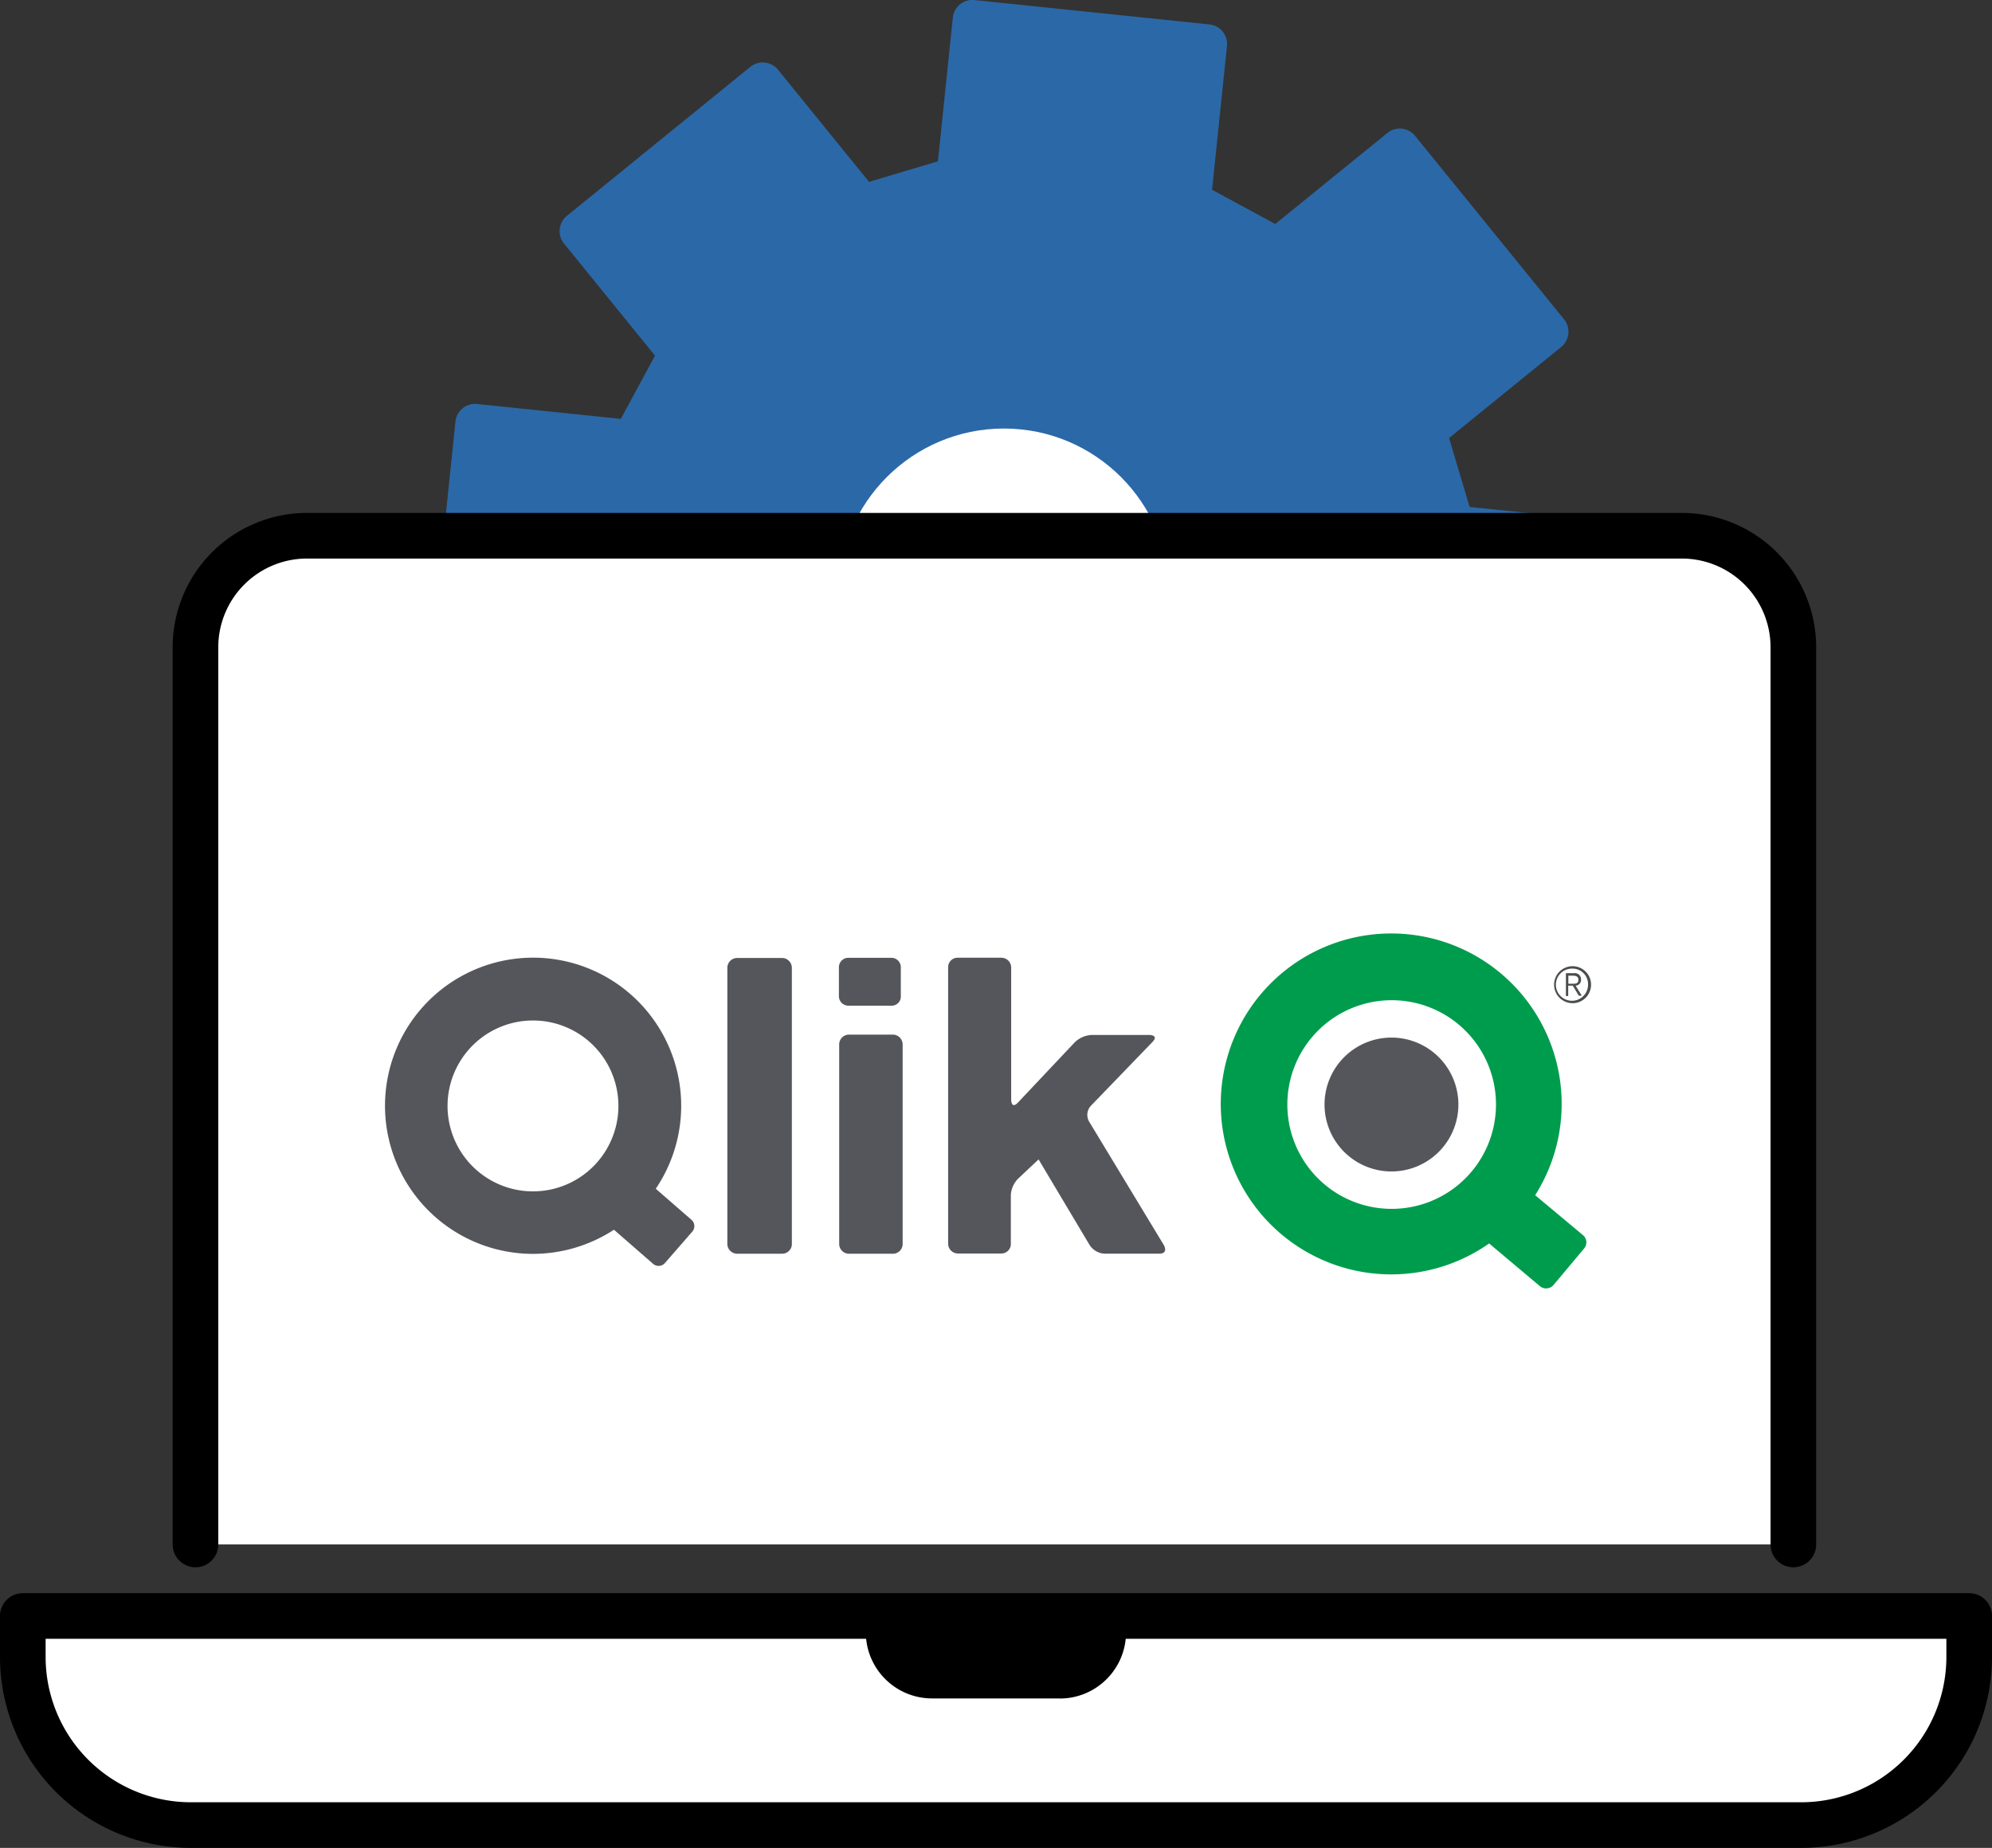
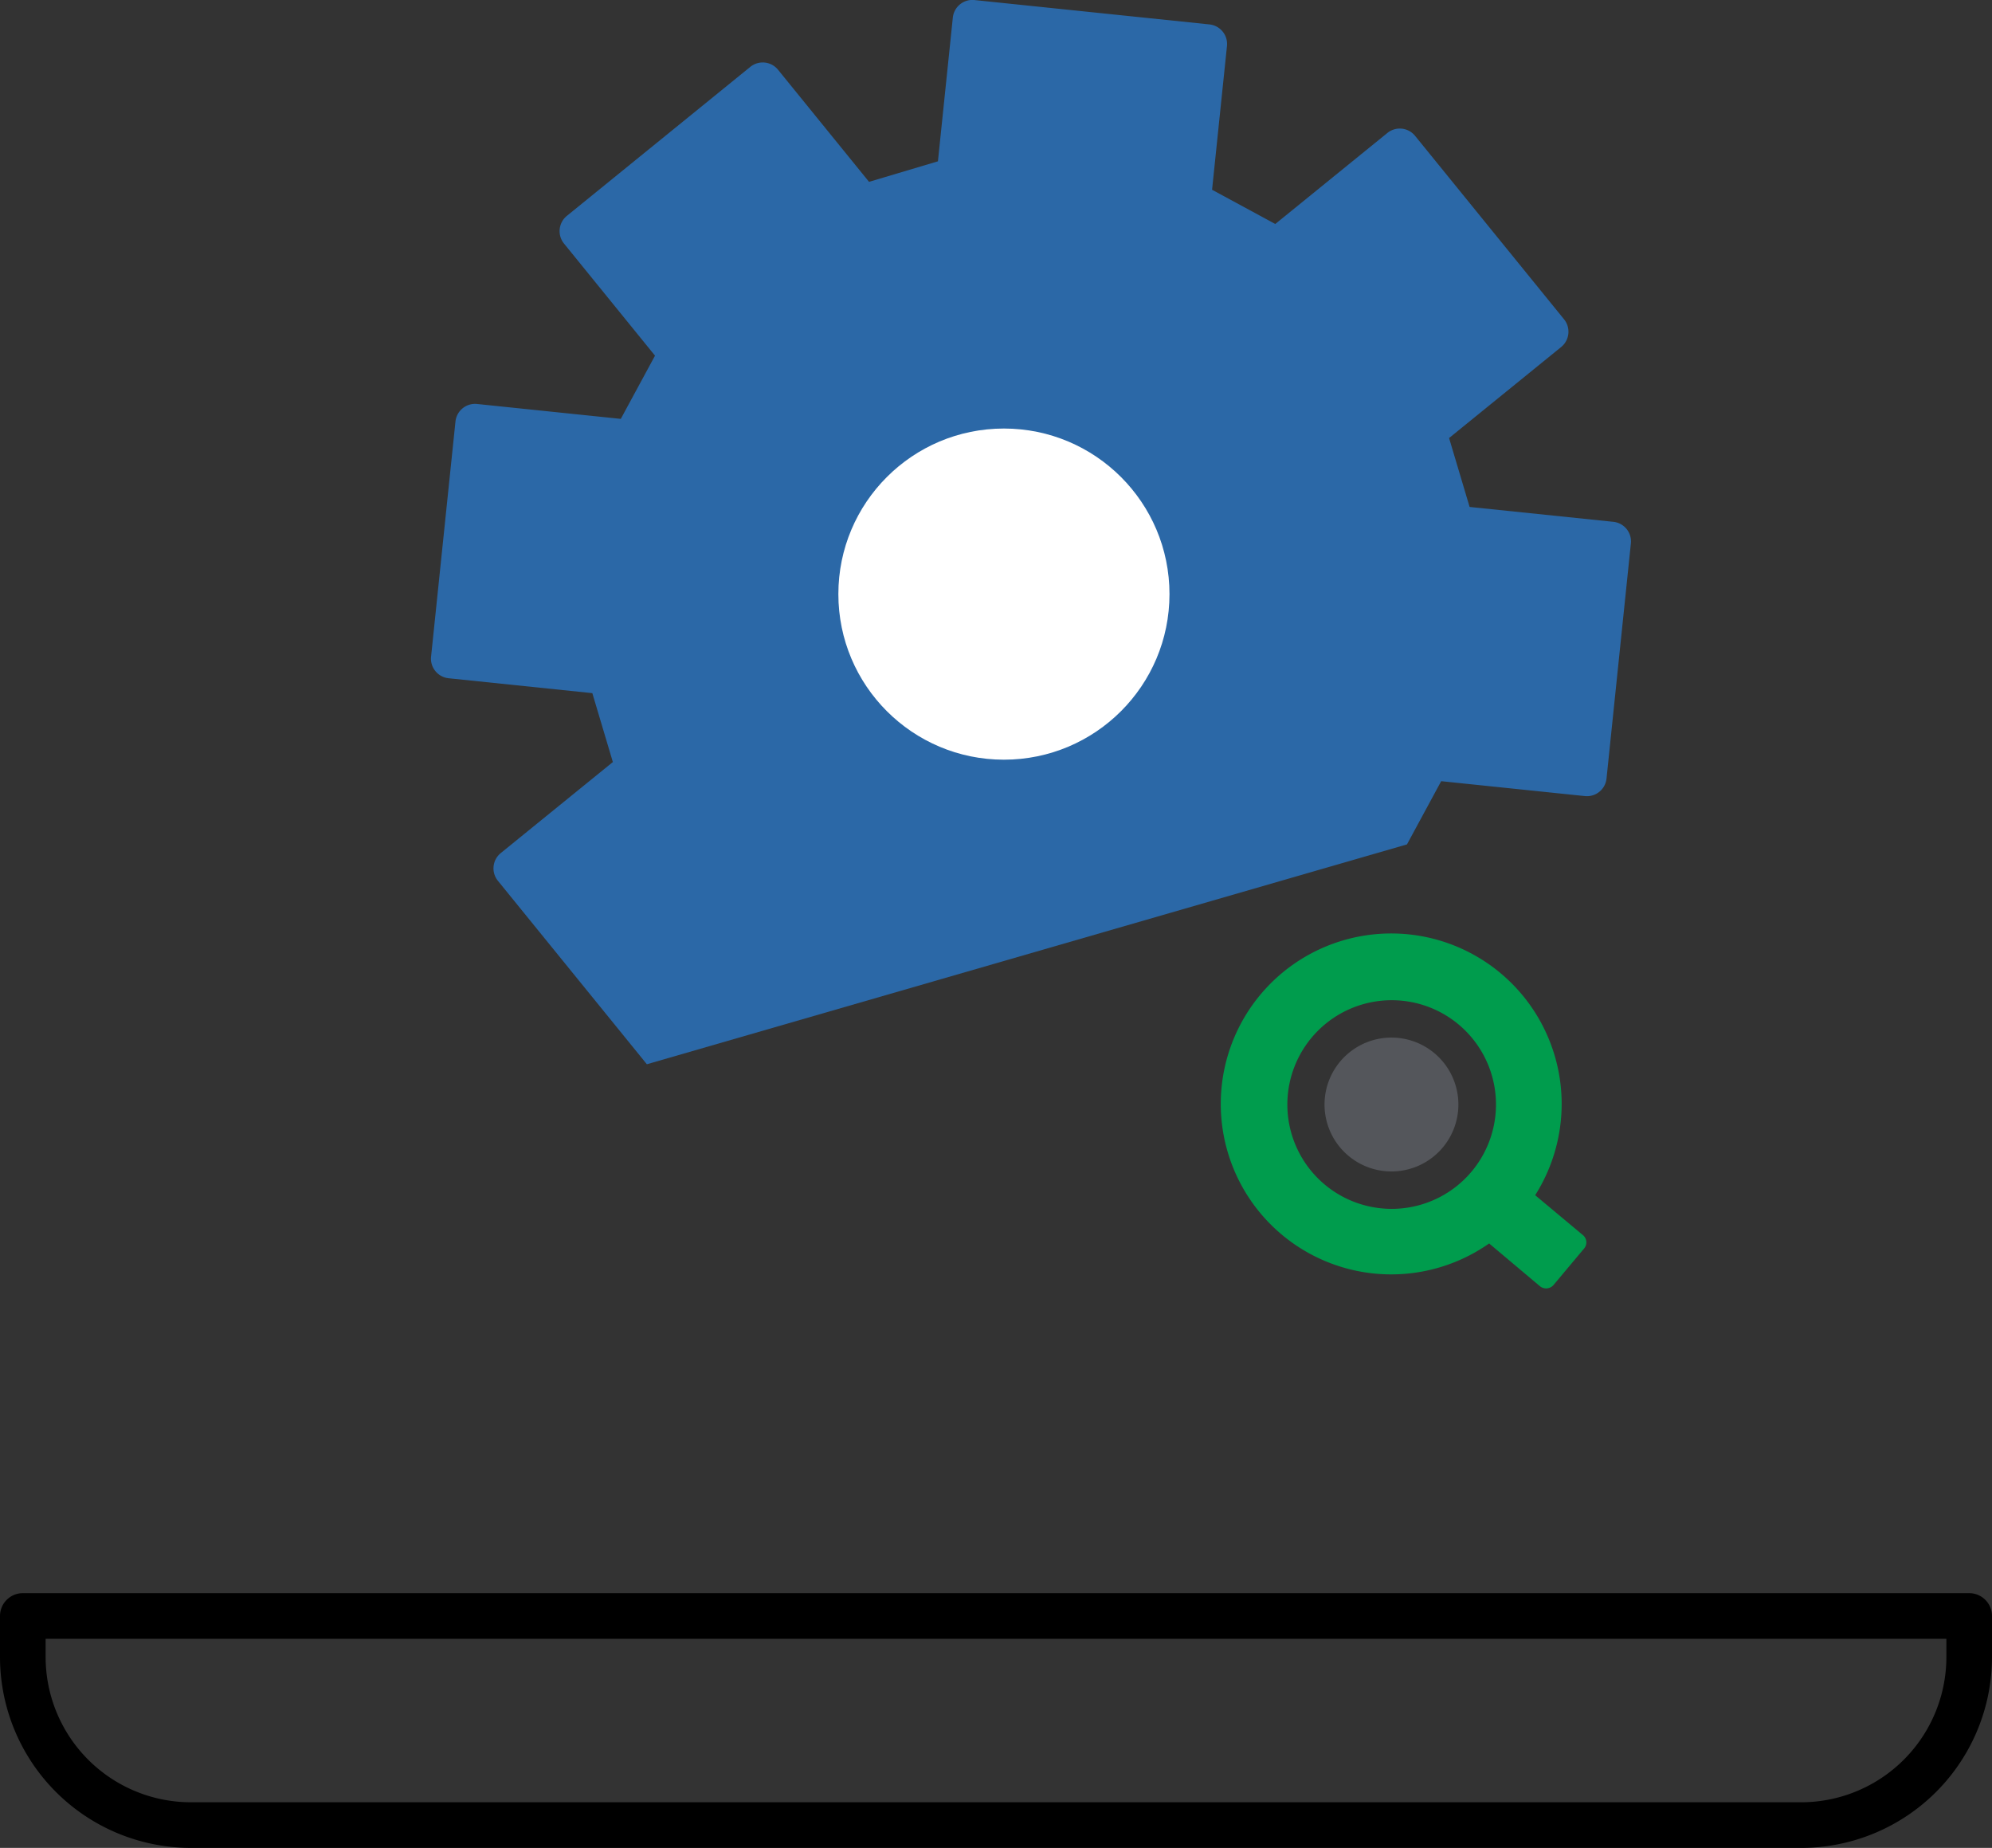
<svg xmlns="http://www.w3.org/2000/svg" width="87.327" height="81" viewBox="0 0 87.327 81">
  <rect x="0" y="0" width="87.327" height="81" fill="#333333" stroke="none" />
  <g id="QLIK_Integration" data-name="QLIK Integration" transform="translate(1 0)">
    <g id="Group_2792" data-name="Group 2792" transform="translate(17.895)">
      <path id="Path_12660" data-name="Path 12660" d="M609.375,170.913l1.5-2.771,6.3.653a.863.863,0,0,0,.948-.769l1.068-10.305a.863.863,0,0,0-.77-.948h0l-6.3-.652-.9-3.02,4.914-3.99a.864.864,0,0,0,.126-1.215l-6.531-8.042a.863.863,0,0,0-1.214-.126l-4.914,3.99-2.771-1.5.653-6.3a.863.863,0,0,0-.77-.948h0l-10.3-1.068a.863.863,0,0,0-.948.769l-.653,6.3-3.02.9-3.99-4.914a.864.864,0,0,0-1.215-.126l-8.042,6.531a.863.863,0,0,0-.126,1.214l3.99,4.914-1.5,2.771-6.3-.653a.863.863,0,0,0-.948.769l-1.069,10.305a.863.863,0,0,0,.769.948h0l6.3.653.9,3.02-4.914,3.99a.864.864,0,0,0-.126,1.215l6.531,8.042Z" transform="translate(-566.59 -133.9)" fill="#2b68a7" />
    </g>
    <circle id="Ellipse_360" data-name="Ellipse 360" cx="7.258" cy="7.258" r="7.258" transform="translate(35.753 18.784)" fill="#fff" />
-     <path id="Path_12661" data-name="Path 12661" d="M544.769,227.742V188.417a4.891,4.891,0,0,1,4.891-4.891h60.268a4.891,4.891,0,0,1,4.891,4.891v39.325" transform="translate(-537.2 -160.043)" fill="#fff" stroke="#000" stroke-linecap="round" stroke-linejoin="round" stroke-width="2" />
-     <path id="Path_12662" data-name="Path 12662" d="M606.729,292.76H536.144a7.372,7.372,0,0,1-7.371-7.372v-1.794H614.1v1.794a7.371,7.371,0,0,1-7.371,7.372" transform="translate(-528.773 -212.76)" fill="#fff" />
    <path id="Path_12663" data-name="Path 12663" d="M606.729,292.76H536.144a7.372,7.372,0,0,1-7.371-7.372v-1.794H614.1v1.794A7.371,7.371,0,0,1,606.729,292.76Z" transform="translate(-528.773 -212.76)" fill="none" stroke="#000" stroke-linecap="round" stroke-linejoin="round" stroke-width="2" />
-     <path id="Path_12664" data-name="Path 12664" d="M615.381,287.208h-5.6a2.906,2.906,0,0,1-2.907-2.906V283.6h11.41v.707a2.906,2.906,0,0,1-2.906,2.906" transform="translate(-569.919 -212.76)" />
    <g id="Group_2793" data-name="Group 2793" transform="translate(15.88 40.97)">
-       <path id="Path_12665" data-name="Path 12665" d="M572.563,229.118a3.745,3.745,0,1,1-3.745-3.745,3.742,3.742,0,0,1,3.745,3.745m3.234,5.516a.367.367,0,0,0-.036-.529l-1.56-1.357a6.492,6.492,0,1,0-5.384,2.855,6.519,6.519,0,0,0,3.551-1.058l1.71,1.489a.367.367,0,0,0,.529-.035Zm4.37.52V223.074a.432.432,0,0,0-.441-.441H577.78a.431.431,0,0,0-.441.441v12.081a.432.432,0,0,0,.441.441h1.947a.427.427,0,0,0,.441-.441m4.776-10.856v-1.251a.414.414,0,0,0-.423-.423h-1.868a.414.414,0,0,0-.423.423V224.3a.414.414,0,0,0,.423.423h1.868a.4.4,0,0,0,.423-.423m.08,10.856v-8.723a.432.432,0,0,0-.441-.441h-1.9a.431.431,0,0,0-.441.441v8.723a.431.431,0,0,0,.441.441h1.9a.427.427,0,0,0,.441-.441m8.177-5.348a.585.585,0,0,1,.079-.7l2.688-2.785c.309-.317-.133-.317-.133-.317h-2.511a1.147,1.147,0,0,0-.749.317l-2.493,2.644c-.3.317-.3-.123-.3-.123v-5.781a.431.431,0,0,0-.441-.441h-1.9a.414.414,0,0,0-.423.423v12.1a.431.431,0,0,0,.44.441h1.886a.414.414,0,0,0,.423-.423v-2.124a1.1,1.1,0,0,1,.326-.74l.89-.837,2.238,3.754a.834.834,0,0,0,.67.379h2.37c.44,0,.212-.379.212-.379Z" transform="translate(-562.333 -221.611)" fill="#54565b" />
      <path id="Path_12666" data-name="Path 12666" d="M651.864,227.929a4.573,4.573,0,1,1-4.573-4.573,4.569,4.569,0,0,1,4.573,4.573m3.807,5.719-2.089-1.745a7.472,7.472,0,1,0-2.018,2.115l2.22,1.868a.428.428,0,0,0,.608-.053l1.322-1.578a.415.415,0,0,0-.044-.608" transform="translate(-603.162 -220.483)" fill="#009c4d" />
      <path id="Path_12667" data-name="Path 12667" d="M649.371,232.951a2.934,2.934,0,1,1,2.934,2.934,2.933,2.933,0,0,1-2.934-2.934" transform="translate(-608.185 -225.506)" fill="#54565b" />
-       <path id="Path_12668" data-name="Path 12668" d="M671.262,224.173h.22c.132,0,.221-.026.221-.176,0-.132-.1-.176-.221-.176h-.22Zm0,.538h-.106v-1h.362a.266.266,0,0,1,.3.273.247.247,0,0,1-.238.273l.273.441h-.132l-.265-.441h-.2v.449Zm.185-1.2a.705.705,0,1,0,.679.705.68.68,0,0,0-.679-.705m-.81.705a.811.811,0,1,1,.81.811.814.814,0,0,1-.81-.811" transform="translate(-619.388 -222.023)" fill="#4a4d4d" />
    </g>
  </g>
</svg>